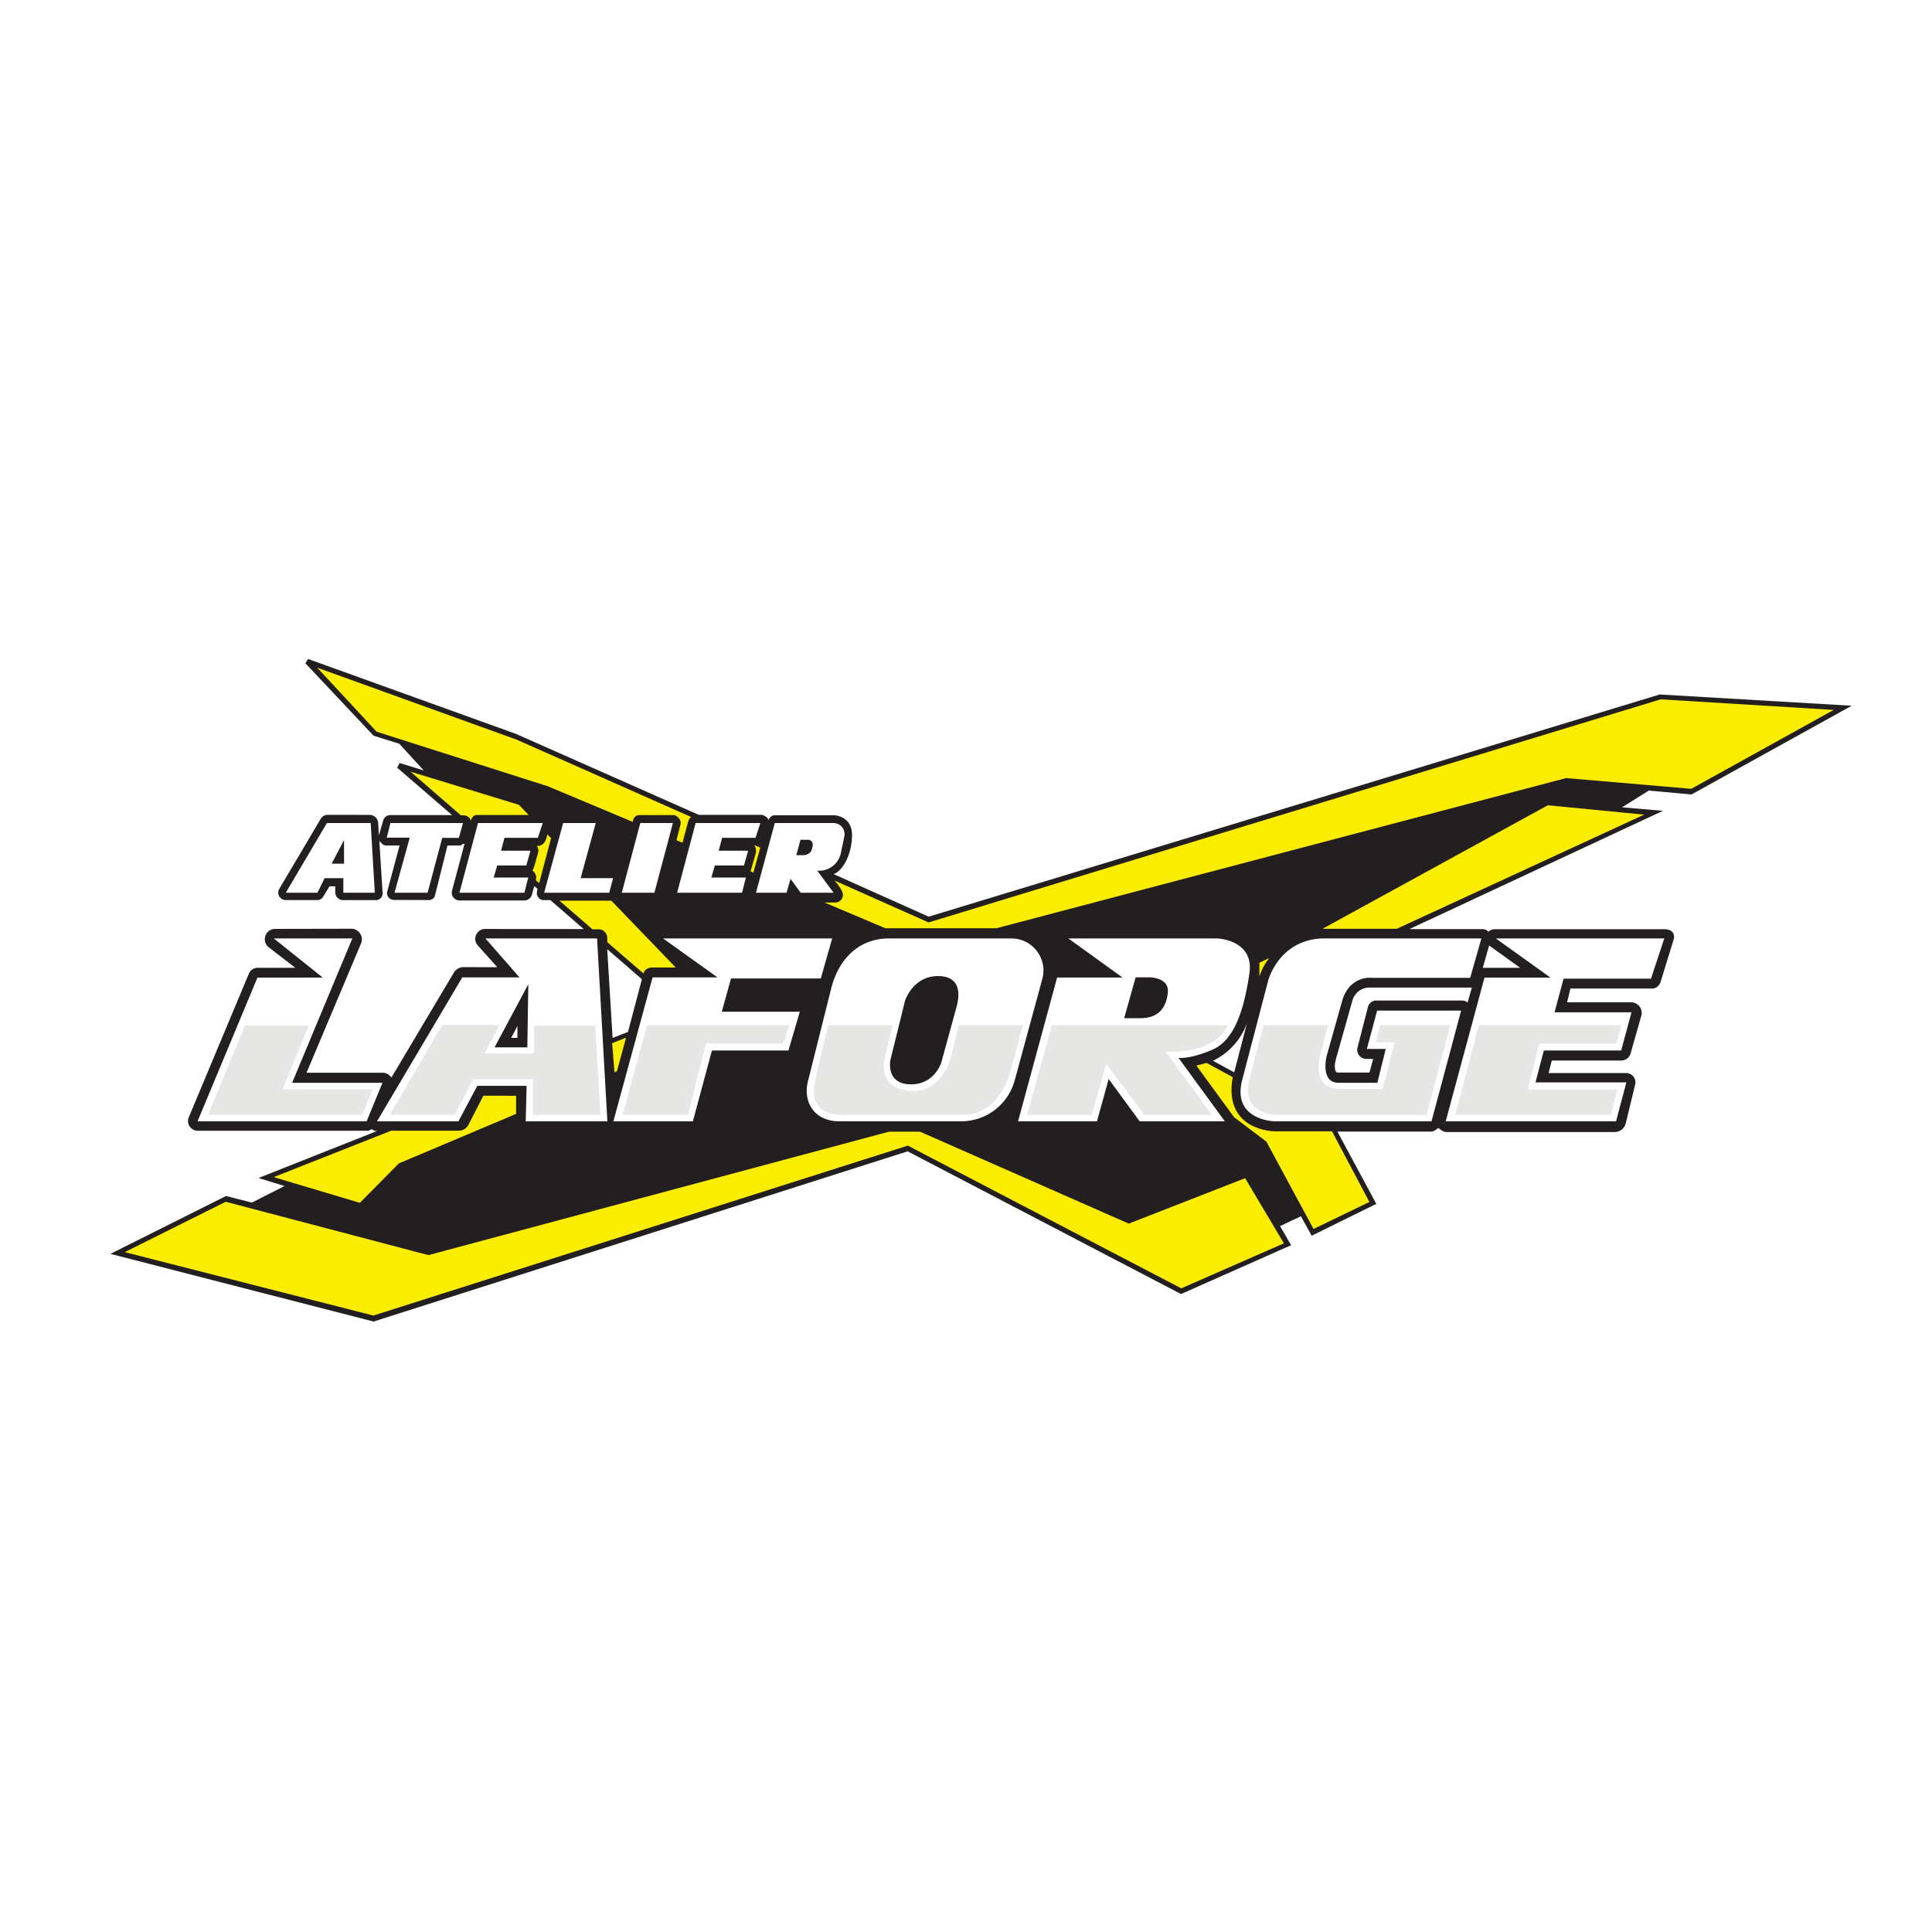
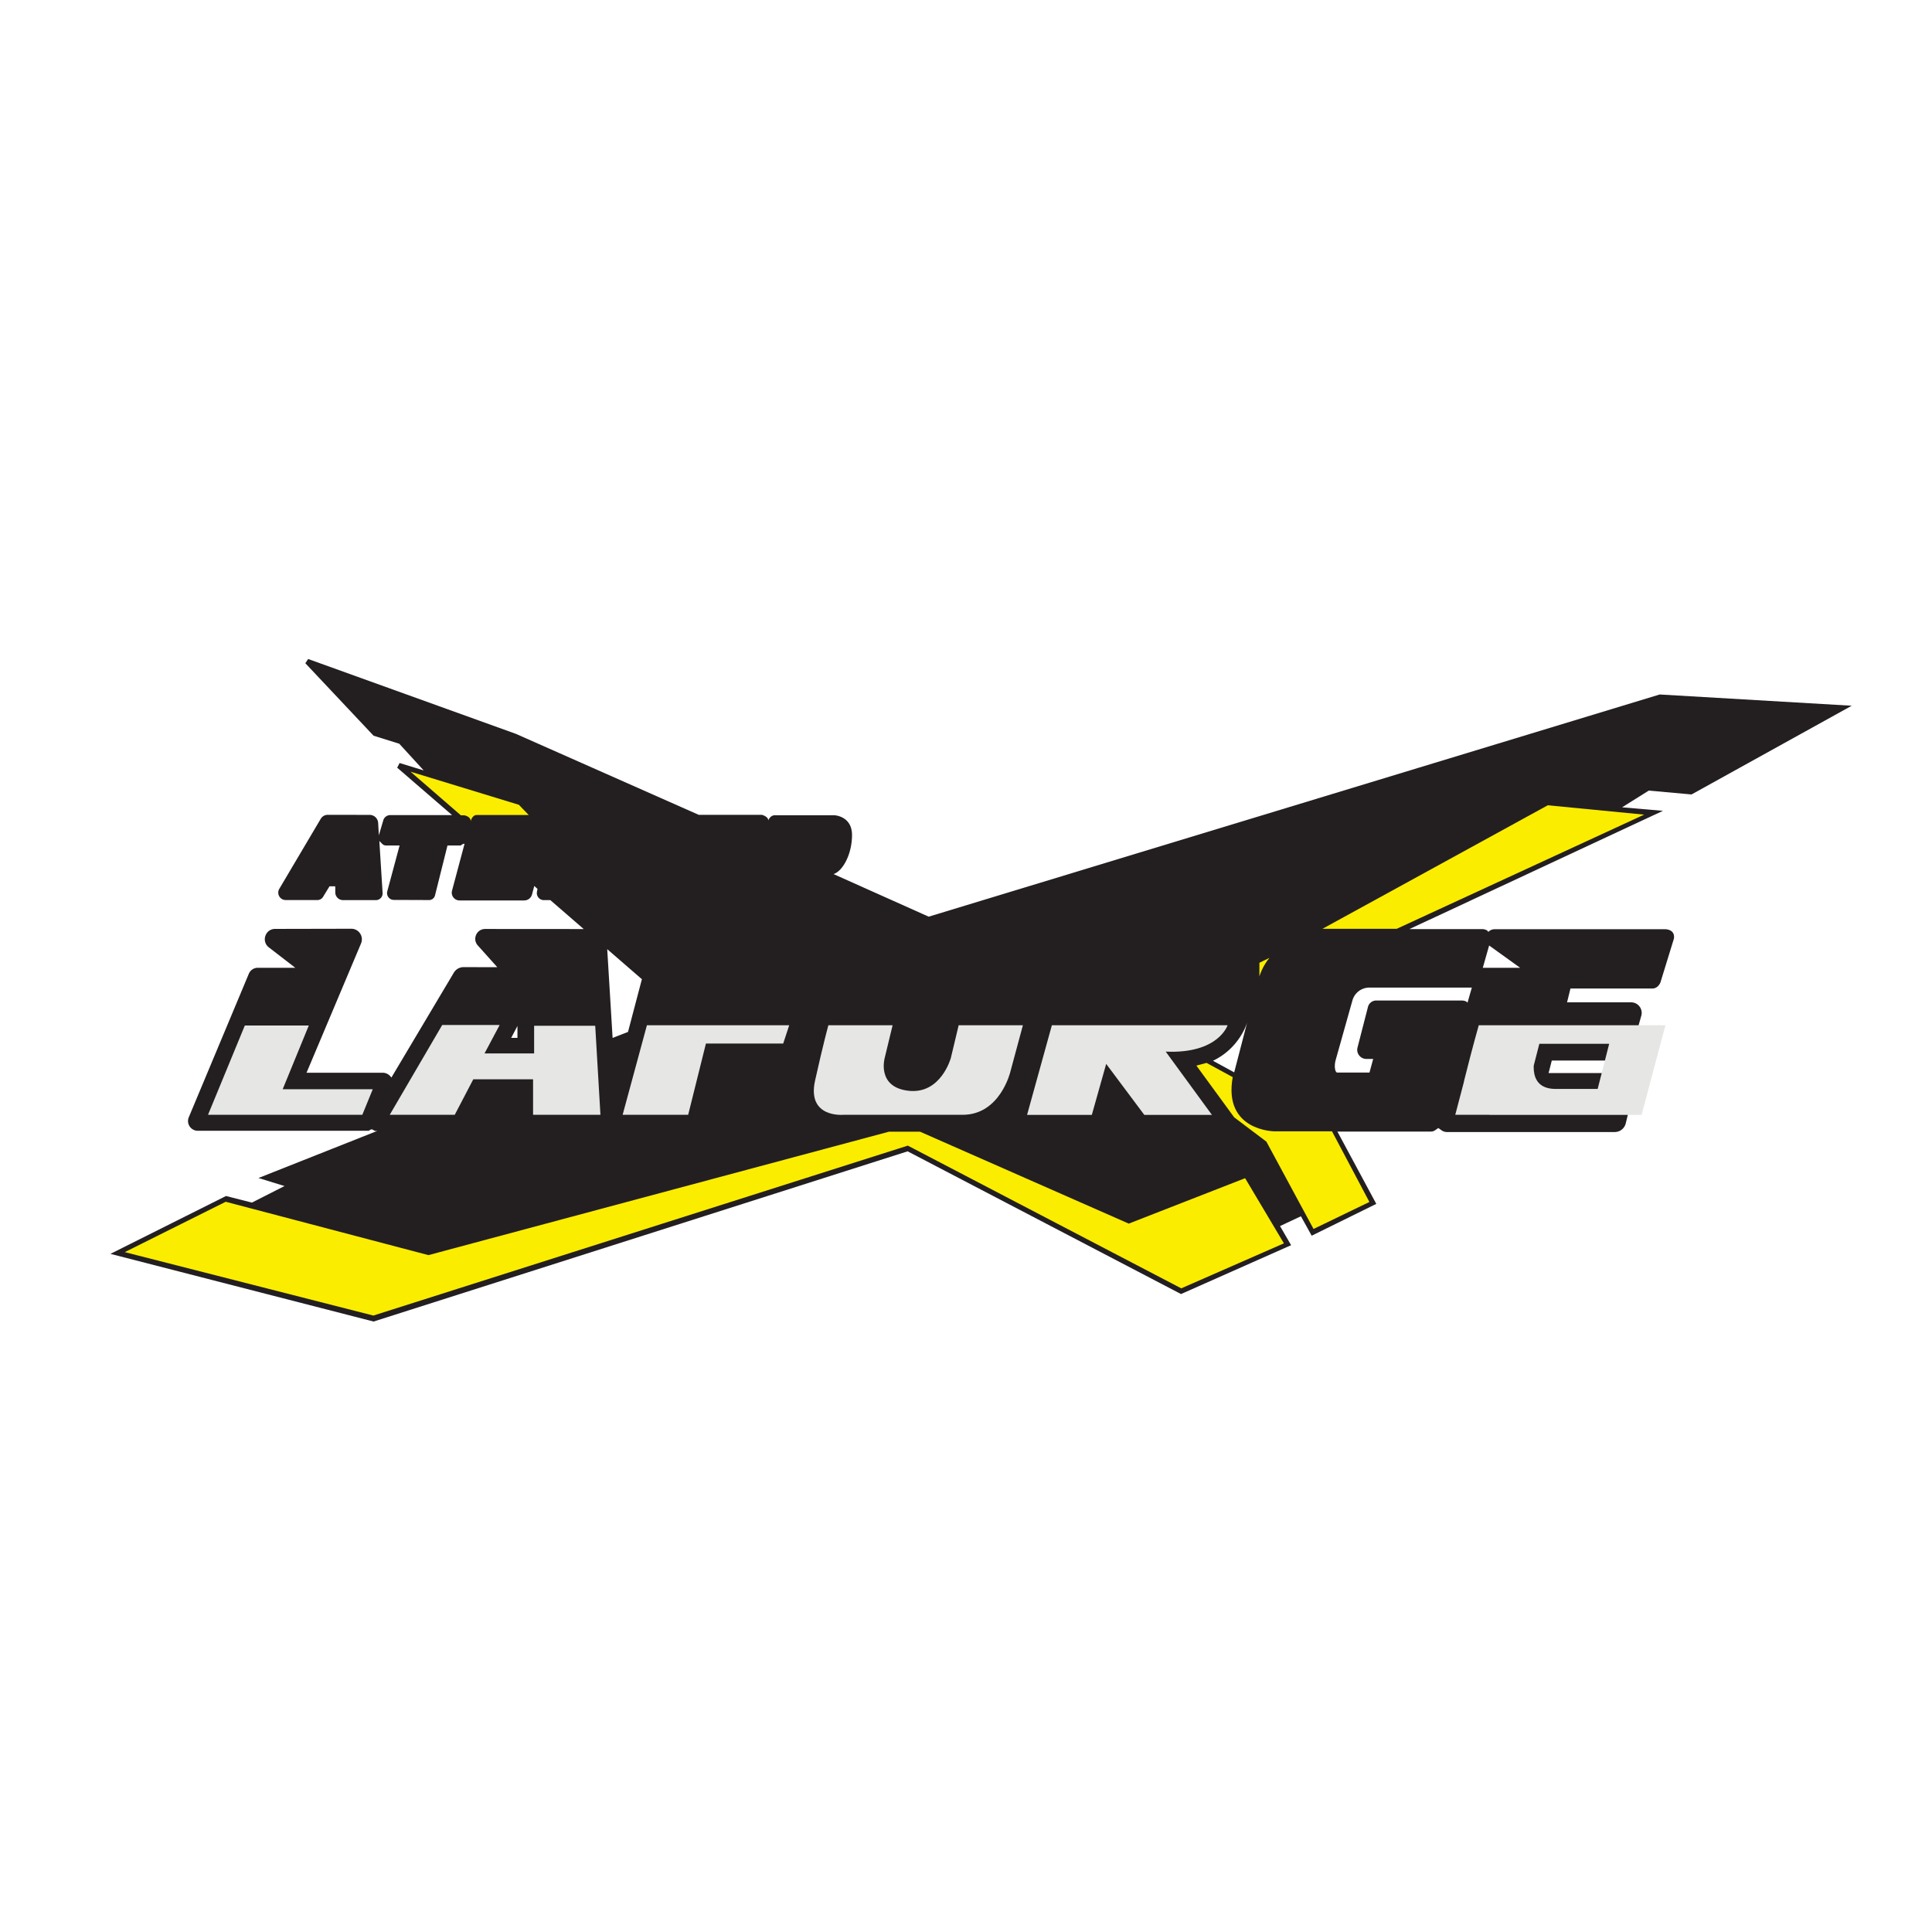
<svg xmlns="http://www.w3.org/2000/svg" data-name="Layer 2" viewBox="0 0 1024 1024">
  <g data-name="Layer 3">
-     <path style="fill:#fff" d="M0 0h1024v1024H0z" />
    <path d="m896.55 421.076 84.898-47.022-101.765-5.963-387.461 117.765-50.43-22.574c4.94-1.618 9.796-10.563 9.796-20.7s-9.37-10.478-9.37-10.478h-31.519c-2.555 0-3.492 2.726-3.492 2.726 0-2.044-3.322-2.943-3.322-2.943h-33.53l-96.94-42.933-110.098-39.67-1.479 2.25 36.154 38.404 13.63 4.259 12.948 14.14-12.778-3.918-1.278 2.47 29.09 25.13H206.84a3.85 3.85 0 0 0-3.696 2.767l-2.34 7.967-.374-6.571a4.537 4.537 0 0 0-4.526-4.28l-22.22-.021a4.27 4.27 0 0 0-3.7 2.13l-21.948 37.091c-1.552 2.623.339 5.938 3.386 5.938h16.817a3.52 3.52 0 0 0 3.15-1.952l3.263-5.332h2.982c.077 0 .084 1.519.069 3.173a4.12 4.12 0 0 0 4.12 4.158h17.411a3.56 3.56 0 0 0 3.554-3.783l-1.728-27.57 1.598 1.599a2.7 2.7 0 0 0 1.9.786h7.235l-6.533 24.305a3.615 3.615 0 0 0 3.477 4.553l18.68.069a3.225 3.225 0 0 0 3.14-2.443l6.621-26.484h6.985l1.278-.852h.767l-6.62 24.792c-.7 2.621 1.275 5.194 3.988 5.194h34.271a4.28 4.28 0 0 0 4.134-3.176l1.197-4.491 1.704 1.533-.29 1.563a3.72 3.72 0 0 0 3.658 4.4h3.447l17.683 15.332-52.236-.037c-4.488-.003-6.898 5.273-3.958 8.663l10.39 11.603-17.854-.044a6.01 6.01 0 0 0-5.179 2.935l-33.094 55.593-.49-.593a5.4 5.4 0 0 0-4.16-1.963H162.47l28.886-68.527c1.561-3.704-1.163-7.799-5.182-7.79l-40.357.083c-5.204.01-7.446 6.603-3.327 9.784l14.017 10.824h-19.87a5.15 5.15 0 0 0-4.775 3.217l-31.802 76.013c-1.422 3.398 1.074 7.148 4.757 7.148h90.62l.878-.537a1.27 1.27 0 0 1 1.313-.005l1.046.627h1.277L137 624.368l13.8 4.259-17.292 8.774-13.715-3.493-61.268 30.667 139.468 35.867 283.07-90.215 144.9 75.644 58.352-25.896-5.878-10.137 11.075-5.197 5.707 10.308 34.244-16.867-20.614-38.333h49.628a3.7 3.7 0 0 0 2.083-.647l1.785-1.227 1.677 1.198a5 5 0 0 0 2.907.931h88.893a6.03 6.03 0 0 0 5.859-4.608l4.995-20.598c.748-3.085-1.589-6.057-4.763-6.057H820.78l1.704-6.644h36.804a5.16 5.16 0 0 0 4.994-3.874l5.633-19.842c1.014-3.571-1.669-7.121-5.38-7.121h-33.959l1.79-7.326h43.444c3.066 0 4.259-3.237 4.259-3.237l7.155-23.256c.682-5.196-4.94-4.94-4.94-4.94h-89.956c-2.385 0-3.578 1.533-3.578 1.533 0-1.193-2.64-1.574-2.64-1.574h-39.144l134.42-62.696-21.637-1.874 14.14-8.859zM274.255 550.103h-3.32l3.32-6.306zm58.595-3.146-8.158 3.168-2.851-47.049 18.375 15.921zm321.302 21.407-11.24-6.137c14.412-6.895 18.136-20.41 18.136-20.41zm135.119-67.232 16.43 11.815h-19.786zm-9.16 22.303-2.307 8.04c-.769-1.258-3.216-1.188-3.216-1.188h-45.143a4.54 4.54 0 0 0-4.395 3.407l-5.538 21.519c-.788 3.063 1.525 6.046 4.688 6.046h3.615l-1.958 7.202h-17.13c-1.067 0-1.726-3.31-.788-6.646l8.873-31.57a9.335 9.335 0 0 1 8.987-6.81z" style="fill:#231f20" />
    <path d="M246.133 432.141s3.348.548 3.348 3.044c0 0 .73-3.226 3.226-3.226h27.513l-5.206-5.401-57.45-17.557 26.715 23.14zM119.629 636.96l107.448 28.282 244.087-65.423h16.47l110.628 48.727 61.675-24.08 20.558 34.53-54.405 23.852-144.93-75.646-283.273 90.07-131.755-33.62zm576.566 14.42 29.614-14.312-19.816-37.43h-30.385s-27.413-.056-22.239-28.734l-13.871-7.542-5.394 1.432 20.036 27.412 17.064 12.88zm-28.683-141.092v7.276s1.39-5.16 5.292-9.855zm33.403-17.991h39.356l131.165-60.522-51.064-4.961z" style="fill:#fbed00" />
-     <path d="m442.33 466.704 49.821 22.21 388.007-118.25 91.76 5.602-75.513 41.818-66.348-5.683-301.97 79.594h-58.825l-32.254-13.646h6.002s3.629-.235 3.762-4.161c.08-2.361-4.442-7.484-4.442-7.484m-158.357-.177 1.79 1.55 6.317-23.816-1.995-2.07c-.225 1.54-1.291 6.65-5.485 6.08 0 0 1.096 1.947.67 3.408s-2.374 9.373-3.105 9.678c0 0 2.806 1.89 1.808 5.17M256.19 580.77l-7.938 15.463a5.63 5.63 0 0 1-5.003 3.056h-35.896l-62.282 24.61 45.66 13.63 20.672-20.9 62.133-26.244v-9.615zm68.271-27.849 7.37-2.934-4.845 17.81-1.297.547zm10.891-117.329s.34-3.58 3.636-3.58h18.464s4.09 1.477 3.182 5.113c-.632 2.53-1.566 6.21-2.077 8.219l3.173 1.33 3.108-11.537s.376-1.427 1.523-2.083l-92.38-40.965-105.86-38.213 31.5 33.953 90.755 28.918 44.972 18.862zm64.508 12.318.146.408s1.307 1.761.341 4.715l-2.535 8.775 1.523.64 3.615-13.169zm-75.852 29.468H296.5l17.522 15.178h3.254a4.56 4.56 0 0 1 4.56 4.442l.062 2.381 19.214 16.644c.645-3.098 4.26-3.227 4.26-3.227h12.78z" style="fill:#fbed00" />
-     <path style="fill:#fff" d="M206.928 436.235h38.459l-2.18 7.845h-8.824l-7.736 29.09h-17.54l8.062-29.2h-12.202zm46.412 0h34.305l-2.556 7.835H267.37l-1.788 6.815h15.589l-2.215 7.837h-15.419l-1.874 6.39h18.315l-2.044 8.057h-34.416zm115.36 0h34.304l-2.555 7.835H382.73l-1.789 6.815h15.59l-2.216 7.837h-15.418l-1.874 6.39h18.315l-2.045 8.057h-34.415zm-70.237 0h17.293l-8.007 29.217h17.207l-2.044 7.717h-34.5zm31.093 36.935 9.797-36.935h17.293l-9.797 36.934zm112.203-36.935h-31.105l-9.967 36.934h16.185l2.13-7.376 5.367 7.376h17.463l-8.69-11.72a11.717 11.717 0 0 0 12.523-9.279l1.847-8.858c.761-3.65-2.025-7.077-5.753-7.077m-11.083 12.338-.26 1.035c-.68 4.003-5.195 3.663-5.195 3.663h-3.152l2.215-8.178h3.748c1.405-.043 2.108.66 2.46 1.373.32.65.36 1.404.184 2.107M198.648 473.17l-2.18-36.935h-23.206l-21.79 36.934h16.779l3.813-7.735h9.914v7.735zm-22.864-15.398 6.562-12.538v12.538zm-30.656 39.625h41.614l-31.903 76.497h47.875l-8.39 20.424h-89.617l31.732-76.164h34.643zm206.322 0h89.615l-6.02 21.211h-47.59l-4.884 17.606h41.343l-6.02 20.558h-40.548l-10.109 37.546h-42.139l20.786-76.278h34.415zm441.378 0h89.275l-7.042 21.325H828.72l-4.77 17.832h40.775l-5.452 20.218H818.27l-4.43 16.924H862l-5.453 20.622H766.25l20.558-76.164h34.983zM642.676 556.32c12.058-5.228 16.86-22.302 19.528-40.336s-17.18-18.587-17.18-18.587h-78.752l28.705 20.722h-34.681l-20.702 76.199h41.83l6.19-22.418 16.433 22.418h45.138l-24.543-33.622s5.976.853 18.034-4.375m-23.69-30.305c-.747 8.217-5.122 10.991-5.869 11.418s-3.094 2.24-9.177 2.24h-8.11l6.083-21.661h7.043s10.777-.214 10.03 8.003m-297.068 68.302-5.452-96.921H257.29l18.06 20.644h-30.327l-45.205 76.277h43.16l9.996-18.805h26.124l-.455 18.805zm-59.795-39.198 17.891-33.444-.508 33.444zm273.92-57.723h-64.89c-15.742 0-26.277 10.541-30.41 25.731l-12.41 49.54c-2.967 10.906 2.846 21.65 16.547 21.65h64.564c13.267 0 24.891-8.885 28.374-21.687l14.628-53.773c2.942-10.81-5.198-21.461-16.403-21.461m-28.947 35.899-8.22 29.98s-3.546 11.444-15.957 11.444-11.578-10.552-10.8-13.7l7.576-30.625s4.191-13.217 17.73-13.056 10.477 12.733 9.671 15.957m193.22-35.899h84.856l-5.944 20.871h-52.481s-11.508-1.265-15.429 12.393l-8.093 28.833s-3.794 14.417 6.323 14.417h20.487l4.426-17.958h-9.99l5.437-20.3h44.514l-15.68 58.665h-83.339s-22.383-.553-17.072-21.672l13.785-52.734s5.31-21.255 28.2-22.515" />
-     <path style="fill:#e6e6e5" d="M129.765 543.54h33.905l-13.839 33.765h47.743l-5.535 13.562h-81.786zm153.331.138h32.383l2.767 47.19h-35.703v-18.821h-31.69l-9.826 18.82H206.57l27.816-47.604h30.445l-8.027 15.084h26.293m46.913 32.52 12.869-47.466h75.42l-3.183 9.687h-40.962l-9.41 37.78zm109.047-47.466H473.1l-4.152 17.16s-4.567 15.637 12.593 17.575 22.419-17.368 22.419-17.368l4.151-17.367h34.043l-6.642 24.633s-5.397 22.972-25.463 22.833h-63.104s-19.374 1.8-14.946-18.128 7.058-29.338 7.058-29.338m105.311 47.509 13.147-47.509h93.133s-4.843 15.222-32.797 13.977l24.494 33.531h-35.842L586.3 563.882l-7.611 27.027zm239.407-47.509h75.559l-2.63 9.825h-40.823l-6.228 24.218h47.605l-3.46 13.423h-82.477zm-113.975 0h34.089l-3.825 14.79s-6.152 18.623 9.977 18.956h22.781l6.319-24.776h-9.977l2.328-8.97h37.248l-12.638 47.508h-80.315s-18.125-.626-13.636-18.584 7.65-28.924 7.65-28.924" />
+     <path style="fill:#e6e6e5" d="M129.765 543.54h33.905l-13.839 33.765h47.743l-5.535 13.562h-81.786zm153.331.138h32.383l2.767 47.19h-35.703v-18.821h-31.69l-9.826 18.82H206.57l27.816-47.604h30.445l-8.027 15.084h26.293m46.913 32.52 12.869-47.466h75.42l-3.183 9.687h-40.962l-9.41 37.78zm109.047-47.466H473.1l-4.152 17.16s-4.567 15.637 12.593 17.575 22.419-17.368 22.419-17.368l4.151-17.367h34.043l-6.642 24.633s-5.397 22.972-25.463 22.833h-63.104s-19.374 1.8-14.946-18.128 7.058-29.338 7.058-29.338m105.311 47.509 13.147-47.509h93.133s-4.843 15.222-32.797 13.977l24.494 33.531h-35.842L586.3 563.882l-7.611 27.027zm239.407-47.509h75.559l-2.63 9.825h-40.823l-6.228 24.218h47.605l-3.46 13.423h-82.477zh34.089l-3.825 14.79s-6.152 18.623 9.977 18.956h22.781l6.319-24.776h-9.977l2.328-8.97h37.248l-12.638 47.508h-80.315s-18.125-.626-13.636-18.584 7.65-28.924 7.65-28.924" />
  </g>
</svg>